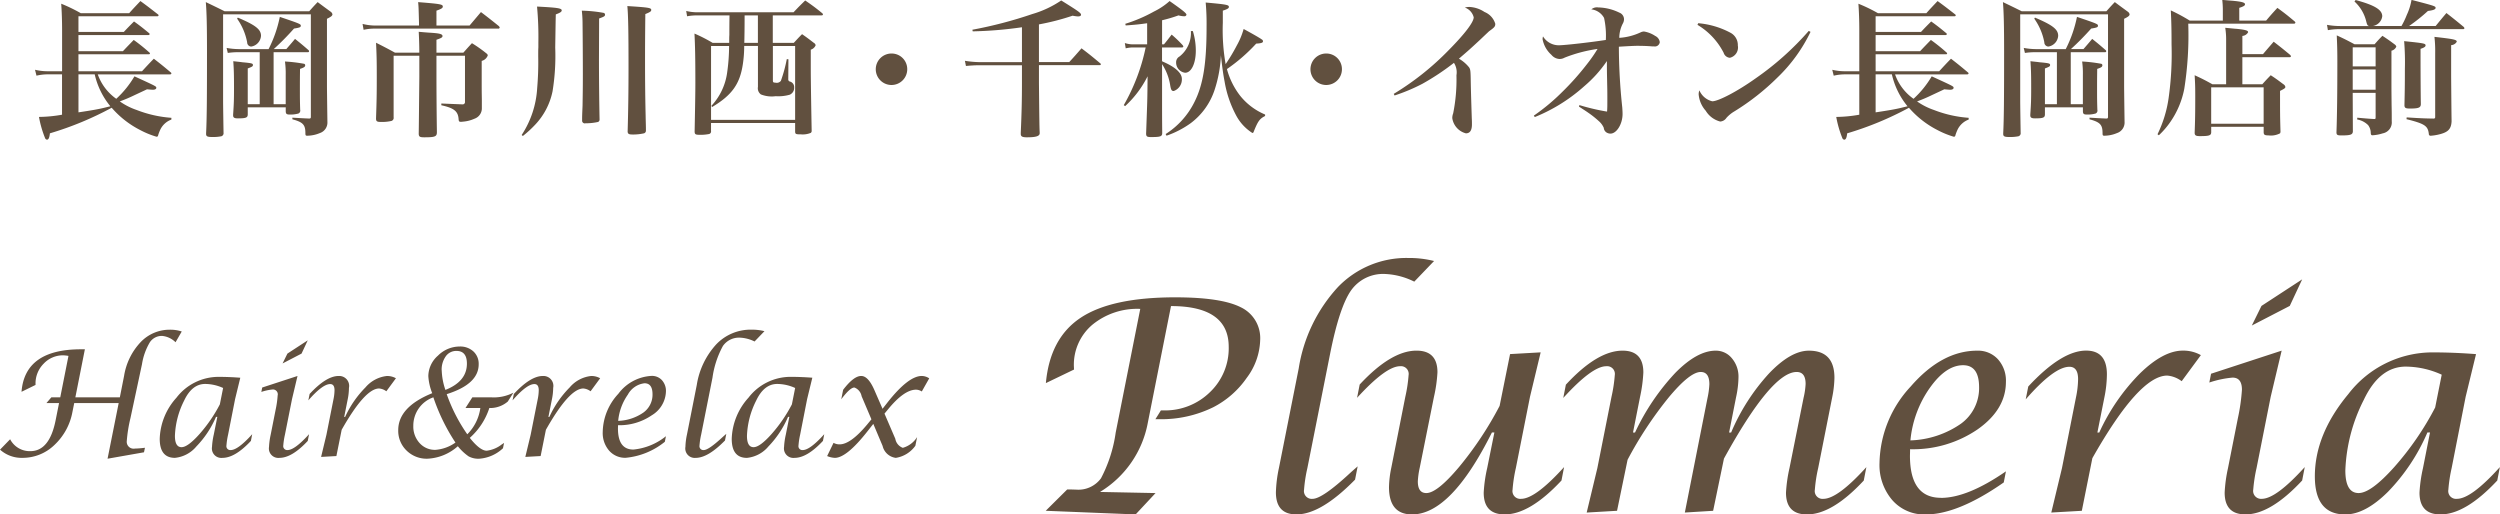
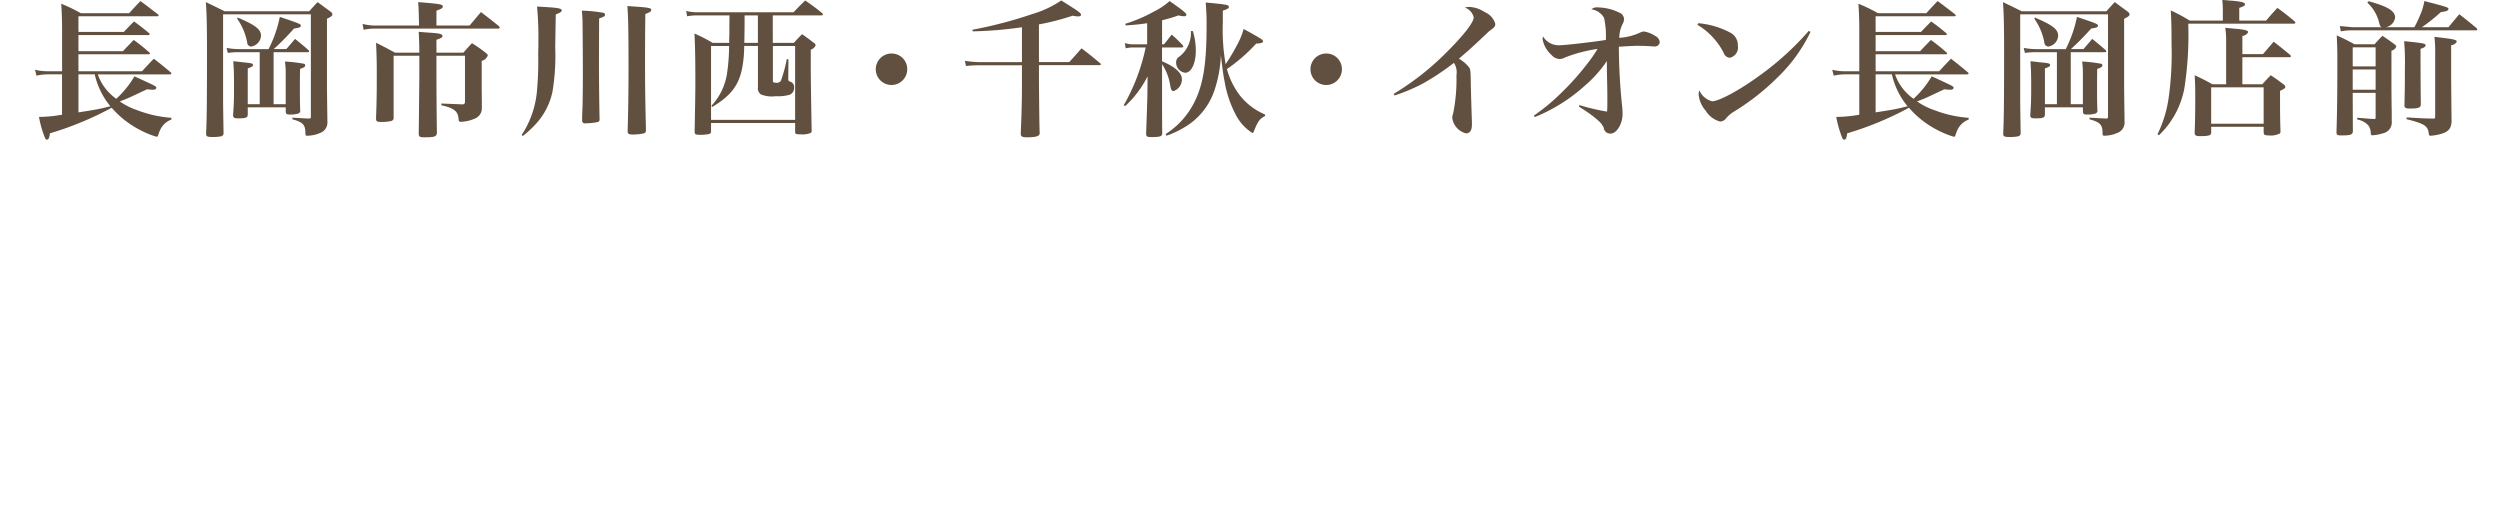
<svg xmlns="http://www.w3.org/2000/svg" id="logo.svg" width="304.531" height="62.656" viewBox="0 0 304.531 62.656">
  <defs>
    <style>
      .cls-1 {
        fill: #61503f;
        fill-rule: evenodd;
      }
    </style>
  </defs>
-   <path id="長岡市川西_千秋_イオン長岡店前_" data-name="長岡市川西・千秋・イオン長岡店前 " class="cls-1" d="M64.045,40.746a0.153,0.153,0,0,0,.18-0.126,0.164,0.164,0,0,0-.054-0.09c-0.918-.774-1.188-0.99-2.088-1.692-0.63.648-.828,0.864-1.44,1.53H52.9V38.3h8.551a0.134,0.134,0,0,0,.162-0.108,0.123,0.123,0,0,0-.054-0.09,21.994,21.994,0,0,0-1.926-1.548c-0.558.576-.738,0.756-1.314,1.368H52.9V35.957h8.515a0.145,0.145,0,0,0,.162-0.126,0.264,0.264,0,0,0-.054-0.09c-0.792-.648-1.026-0.846-1.854-1.44-0.54.54-.7,0.7-1.242,1.278H52.9V33.671h9.6a0.148,0.148,0,0,0,.162-0.108,0.156,0.156,0,0,0-.054-0.108c-0.954-.738-1.242-0.972-2.16-1.638-0.594.63-.792,0.828-1.368,1.476h-5.9A19.248,19.248,0,0,0,50.8,32.14c0.072,0.954.108,2.215,0.108,3.168v5.059H49.121a6.633,6.633,0,0,1-1.512-.18l0.18,0.72a5.872,5.872,0,0,1,1.332-.162H50.9v4.915a16.675,16.675,0,0,1-2.809.27,12.885,12.885,0,0,0,.756,2.61,0.29,0.29,0,0,0,.216.162c0.2,0,.306-0.252.36-0.774a39.014,39.014,0,0,0,7.525-3.115,11.489,11.489,0,0,0,3.475,2.718,10.646,10.646,0,0,0,1.98.81c0.126,0,.18-0.036.216-0.216a5.435,5.435,0,0,1,.252-0.648,2.433,2.433,0,0,1,1.35-1.224V46.039a14.481,14.481,0,0,1-4.231-.954,8.071,8.071,0,0,1-2.052-1.044,19.1,19.1,0,0,0,1.818-.774l1.494-.7c0.4,0.036.612,0.054,0.72,0.054,0.252,0,.414-0.09.414-0.234,0-.18,0-0.18-2.664-1.4a11.813,11.813,0,0,1-2.214,2.736,6.123,6.123,0,0,1-2.25-2.97h8.785Zm-9.163,0a9.361,9.361,0,0,0,1.908,3.889c-0.162.036-.162,0.036-0.828,0.2-0.684.162-1.386,0.288-3.06,0.54V40.746h1.98Zm21.809-3.079a32.922,32.922,0,0,0,2.466-2.5c0.684-.108.828-0.162,0.828-0.342,0-.2-0.054-0.234-2.556-1.08a15.244,15.244,0,0,1-1.368,3.924H72.388a8.313,8.313,0,0,1-1.44-.144l0.144,0.612a8.708,8.708,0,0,1,1.134-.09h2.754v6.337H73.523V40.026c0.522-.2.63-0.252,0.63-0.414,0-.2-0.126-0.234-1.314-0.342-0.216-.036-0.612-0.072-1.08-0.126,0.072,0.954.09,1.692,0.09,3.295,0,1.386-.018,1.926-0.108,3.2v0.108c0,0.27.162,0.36,0.576,0.36,1.008,0,1.206-.09,1.206-0.5V44.76h4.627v0.432c0,0.36.09,0.45,0.5,0.45a3.529,3.529,0,0,0,1.044-.126,0.386,0.386,0,0,0,.216-0.45c-0.036-1.08-.036-1.566-0.036-2.52,0-.72,0-1.224.018-2.466,0.486-.162.63-0.252,0.63-0.45a0.191,0.191,0,0,0-.18-0.18,18.425,18.425,0,0,0-2.286-.27,10.741,10.741,0,0,1,.09,1.656v3.547H76.673V38.045h4.195a0.12,0.12,0,0,0,.126-0.108,0.186,0.186,0,0,0-.072-0.144C80.22,37.181,80,37,79.283,36.425c-0.45.54-.594,0.7-1.062,1.242h-1.53Zm-6.175-4.231H81.21V45.912c0,0.162-.036.216-0.216,0.216-0.792-.036-0.828-0.036-2.034-0.108v0.2c1.26,0.342,1.566.648,1.584,1.6,0,0.36.018,0.4,0.234,0.4a4.02,4.02,0,0,0,1.53-.324,1.347,1.347,0,0,0,.918-1.368q-0.054-3.861-.054-4.375V33.977c0.522-.252.666-0.378,0.666-0.558a0.524,0.524,0,0,0-.216-0.306c-0.936-.684-0.936-0.684-1.584-1.17-0.45.468-.594,0.63-1.026,1.116H70.7c-0.972-.486-1.278-0.63-2.286-1.116,0.108,1.224.144,3.006,0.144,6.085,0,5.545-.018,8.1-0.108,9.883V48c0,0.306.162,0.378,0.774,0.378a5.1,5.1,0,0,0,1.08-.09,0.386,0.386,0,0,0,.27-0.432c-0.054-3.331-.054-3.619-0.054-3.943V33.437Zm1.71,0.522a7.337,7.337,0,0,1,1.224,2.88,0.514,0.514,0,0,0,.5.522,1.422,1.422,0,0,0,1.188-1.314c0-.774-0.666-1.3-2.826-2.214ZM94.385,34.8H89.074a6.438,6.438,0,0,1-1.566-.2l0.126,0.72a5.9,5.9,0,0,1,1.44-.144h14.942a0.174,0.174,0,0,0,.2-0.126,0.43,0.43,0,0,0-.126-0.2c-0.9-.72-1.188-0.954-2.16-1.692L100.542,34.8H96.509V32.987c0.612-.216.774-0.324,0.774-0.5,0-.27-0.27-0.324-3.006-0.54,0.054,0.54.054,0.54,0.108,2.592V34.8ZM96.509,38.1V36.533c0.576-.2.738-0.288,0.738-0.45,0-.252-0.36-0.342-1.584-0.414-0.288-.018-0.738-0.054-1.314-0.108,0.036,0.612.072,1.62,0.072,2.449V38.1H91.45c-0.954-.522-1.26-0.684-2.3-1.206,0.072,1.44.09,2.16,0.09,4.158,0,2.178-.018,3.007-0.09,5.059,0,0.36.108,0.432,0.612,0.432a5.157,5.157,0,0,0,1.278-.126,0.393,0.393,0,0,0,.252-0.45V38.478h3.132V41.07C94.385,44.778,94.367,47.1,94.349,48c0.018,0.342.144,0.414,0.666,0.414,1.332,0,1.548-.09,1.548-0.63-0.036-2.341-.054-5.329-0.054-6.805v-2.5h3.475v5.6a0.28,0.28,0,0,1-.27.324c-1.782-.072-1.782-0.072-2.61-0.108v0.216c1.566,0.342,2.052.738,2.106,1.728,0.018,0.216.072,0.288,0.252,0.288H99.5a1.691,1.691,0,0,0,.216-0.018,4.243,4.243,0,0,0,1.423-.36,1.332,1.332,0,0,0,.9-1.314V43.86c-0.018-1.188-.018-1.188-0.018-2.07V39.108a1.067,1.067,0,0,0,.738-0.666,0.309,0.309,0,0,0-.144-0.234,16.239,16.239,0,0,0-1.782-1.26c-0.468.5-.612,0.666-1.044,1.152H96.509Zm10.525,10.153a13.361,13.361,0,0,0,1.476-1.35,8.331,8.331,0,0,0,2.143-4.1,26.878,26.878,0,0,0,.324-5.329c0.036-2.232.054-3.582,0.072-4.033,0.54-.2.72-0.324,0.72-0.486,0-.27-0.558-0.342-3.007-0.468a39.9,39.9,0,0,1,.162,4.375v0.576c-0.018.378-.018,0.378-0.018,1.152a36.77,36.77,0,0,1-.126,3.817,11.582,11.582,0,0,1-1.89,5.725Zm7.183-15.266a14.71,14.71,0,0,1,.09,1.638c0.018,1.368.036,4.555,0.036,6.121,0,1.728-.018,2.574-0.036,3.8-0.054,1.278-.054,1.278-0.054,1.8a0.329,0.329,0,0,0,.414.36,7,7,0,0,0,1.53-.162,0.322,0.322,0,0,0,.18-0.342V46.128c-0.036-1.62-.072-4.753-0.072-7.147,0-.252.018-4.231,0.018-5.041,0.649-.234.721-0.288,0.721-0.486a0.221,0.221,0,0,0-.18-0.2A16.82,16.82,0,0,0,114.217,32.987Zm5.545-.558c0.108,1.026.144,3.259,0.144,7.435,0,2.935-.036,5.347-0.108,7.885,0.036,0.252.162,0.324,0.594,0.324a6.06,6.06,0,0,0,1.4-.144,0.336,0.336,0,0,0,.234-0.342c0-.612-0.018-0.81-0.036-1.854-0.054-2.25-.072-4.447-0.072-6.661,0-1.116,0-2.574.036-5.671,0.576-.234.72-0.324,0.72-0.5C122.678,32.645,122.39,32.591,119.762,32.428Zm17.722,1.134h5.905c0.126,0,.2-0.036.2-0.108a0.244,0.244,0,0,0-.09-0.162c-0.864-.7-1.134-0.9-2.07-1.548-0.612.594-.81,0.792-1.422,1.44H128.3a5.689,5.689,0,0,1-1.368-.162l0.108,0.648a6.551,6.551,0,0,1,1.26-.108h3.907c-0.018,1.08-.018,1.89-0.018,2.394-0.018.2-.018,0.54-0.018,0.954h-2.017a18.38,18.38,0,0,0-2.214-1.134c0.072,1.4.108,2.917,0.108,6.031,0,1.17-.036,3.133-0.09,5.923,0.018,0.324.108,0.378,0.648,0.378a5.094,5.094,0,0,0,1.08-.09,0.32,0.32,0,0,0,.27-0.378V46.669H140.2v1.008c0,0.342.072,0.378,0.7,0.378a2.585,2.585,0,0,0,1.206-.18,0.31,0.31,0,0,0,.108-0.288c-0.072-3.925-.108-6.463-0.108-7.633V37.739a0.922,0.922,0,0,0,.594-0.54,0.428,0.428,0,0,0-.216-0.288c-0.612-.468-0.792-0.612-1.44-1.062-0.432.432-.558,0.576-1.008,1.062h-2.557V33.563Zm-1.818,0v3.349H134.01c0.018-.666.036-1.782,0.036-3.349h1.62Zm-3.51,3.726a23.272,23.272,0,0,1-.234,3.223A7.393,7.393,0,0,1,130,44.58l0.09,0.144c2.431-1.458,3.385-2.809,3.745-5.239a14.881,14.881,0,0,0,.162-2.2h1.674v4.987a0.929,0.929,0,0,0,.36.918,3.568,3.568,0,0,0,1.8.216,5.1,5.1,0,0,0,1.711-.18,0.9,0.9,0,0,0,.54-0.882,0.7,0.7,0,0,0-.5-0.72,0.259,0.259,0,0,1-.216-0.288V41.268l0.018-2.358-0.2-.018a17.365,17.365,0,0,1-.72,2.646,0.65,0.65,0,0,1-.685.216c-0.234,0-.288-0.054-0.288-0.27V37.289H140.2v9H129.959v-9h2.2Zm19.793,0.918a1.917,1.917,0,1,0,1.908,1.908A1.9,1.9,0,0,0,151.949,38.207Zm17.95-3.547A29.216,29.216,0,0,0,174,33.6a4.741,4.741,0,0,0,.648.09c0.234,0,.378-0.072.378-0.2,0-.216-0.27-0.414-2.412-1.746a12.459,12.459,0,0,1-3.529,1.656,51.441,51.441,0,0,1-7.291,1.908l0.036,0.2a48.637,48.637,0,0,0,6-.5v4.249h-5.149a12.279,12.279,0,0,1-1.8-.162l0.126,0.63c0.54-.054,1.152-0.09,1.674-0.09h5.149v2.214c0,1.926-.036,3.6-0.144,6.013V48c0,0.306.18,0.414,0.738,0.414,1.134,0,1.567-.144,1.567-0.5V47.785c-0.036-.486-0.054-2.485-0.09-5.959v-2.2h7.4a0.14,0.14,0,0,0,.144-0.108,0.227,0.227,0,0,0-.108-0.144c-0.991-.828-1.3-1.08-2.251-1.8-0.63.72-.828,0.954-1.494,1.674H169.9V34.661Zm22.4-1.674c0.558-.18.738-0.288,0.738-0.45,0-.252-0.216-0.306-2.826-0.54a28.99,28.99,0,0,1,.108,2.97c0,4.465-.414,7.057-1.494,9.182a9.743,9.743,0,0,1-3.493,3.87l0.108,0.2a11.456,11.456,0,0,0,2.953-1.53,8.305,8.305,0,0,0,2.916-4.087,15.53,15.53,0,0,0,.756-4.177c0.18,1.62.288,2.358,0.45,3.2a13.387,13.387,0,0,0,1.386,4.086,5.676,5.676,0,0,0,2,2.178,0.187,0.187,0,0,0,.162-0.162c0.522-1.3.72-1.566,1.386-1.908v-0.18a7.675,7.675,0,0,1-3.024-2.268A9.15,9.15,0,0,1,192.8,40.1a20.933,20.933,0,0,0,3.565-3.1c0.63-.036.828-0.108,0.828-0.288a0.26,0.26,0,0,0-.144-0.216c-0.234-.18-1.152-0.7-2.214-1.278a8.937,8.937,0,0,1-.829,2A21.407,21.407,0,0,1,192.64,39.5a24.057,24.057,0,0,1-.342-5.023V32.987Zm-7.4,1.17a17.667,17.667,0,0,0,2-.594,2.784,2.784,0,0,0,.7.108,0.252,0.252,0,0,0,.271-0.18c0-.18-0.361-0.486-2.053-1.674a8.317,8.317,0,0,1-1.908,1.278,18.084,18.084,0,0,1-3.493,1.494l0.054,0.2c1.261-.09,1.729-0.144,2.611-0.27v2.574h-1.638a3.28,3.28,0,0,1-1.081-.162l0.108,0.648a3.76,3.76,0,0,1,1.009-.108H182.9a23.852,23.852,0,0,1-2.665,7.021l0.162,0.126a12.539,12.539,0,0,0,2.737-3.636l-0.018,1.764c-0.018,1.4-.036,1.71-0.162,5.239,0.018,0.324.108,0.4,0.594,0.4,1.152,0,1.35-.072,1.368-0.468-0.018-2.034-.018-2.034-0.018-4.735V39.5a6.5,6.5,0,0,1,.972,2.466c0.108,0.666.18,0.81,0.45,0.81a1.494,1.494,0,0,0,.99-1.476c0-.7-0.774-1.422-2.2-2.052a1.179,1.179,0,0,1-.216-0.108V37.469h2.394c0.126,0,.2-0.036.2-0.108a0.407,0.407,0,0,0-.09-0.18,14.967,14.967,0,0,0-1.332-1.278c-0.4.522-.522,0.684-0.936,1.188H184.9V34.157Zm3.511,1.314a3.649,3.649,0,0,1-1.387,3.1,0.8,0.8,0,0,0-.414.72,1.256,1.256,0,0,0,1.1,1.26c0.757,0,1.3-1.134,1.3-2.7a8.115,8.115,0,0,0-.36-2.376H188.41ZM204.9,38.207a1.917,1.917,0,1,0,1.908,1.908A1.9,1.9,0,0,0,204.9,38.207Zm8.318,5.113A22.3,22.3,0,0,0,216.6,41.9a29.887,29.887,0,0,0,3.852-2.557,2.136,2.136,0,0,1,.306,1.512,20.869,20.869,0,0,1-.4,4.645,1.579,1.579,0,0,0-.108.576,2.245,2.245,0,0,0,1.656,1.854c0.5,0,.738-0.36.738-1.1,0-.18,0-0.432-0.017-0.684-0.109-3.42-.109-3.655-0.126-4.483-0.019-1.332-.037-1.512-0.2-1.764a4.4,4.4,0,0,0-1.242-1.062c1.278-1.1,1.278-1.1,2.539-2.268,1.1-1.044,1.1-1.044,1.17-1.1,0.63-.45.72-0.558,0.72-0.882a2.243,2.243,0,0,0-1.314-1.44,3.624,3.624,0,0,0-1.819-.612,2.1,2.1,0,0,0-.576.072,1.7,1.7,0,0,1,1.081,1.188c0,0.594-1.1,2.034-3.025,3.979a33.452,33.452,0,0,1-6.715,5.347Zm17.08,2.629a20.578,20.578,0,0,0,6.031-3.763,15.2,15.2,0,0,0,2.755-3.061c0,1.1,0,1.1.036,2.917,0.018,0.648.018,1.278,0.018,1.728,0,0.81,0,1.116-.036,1.512a25.954,25.954,0,0,1-3.367-.792l-0.054.18c0.18,0.126.342,0.216,0.432,0.288,0.234,0.144.45,0.288,0.684,0.45a11.837,11.837,0,0,1,1.314,1.044,2.263,2.263,0,0,1,.594.81,0.73,0.73,0,0,0,.325.558,0.906,0.906,0,0,0,.486.144c0.756,0,1.476-1.17,1.476-2.394,0-.252-0.018-0.522-0.036-0.792a70.646,70.646,0,0,1-.414-7.4q1.755-.108,2.214-0.108c0.594,0,1.17.018,1.656,0.054a3.648,3.648,0,0,0,.414.018,0.6,0.6,0,0,0,.7-0.522,0.973,0.973,0,0,0-.559-0.756,3.518,3.518,0,0,0-1.368-.54,1.085,1.085,0,0,0-.414.108,7.143,7.143,0,0,1-2.592.666,3.842,3.842,0,0,1,.432-1.746,1.084,1.084,0,0,0,.144-0.5,0.868,0.868,0,0,0-.576-0.828,6.088,6.088,0,0,0-2.557-.63,1.041,1.041,0,0,0-.846.234,2.038,2.038,0,0,1,1.549,1.044,10.041,10.041,0,0,1,.215,2.683c-1.71.27-4.986,0.648-5.724,0.648a2.24,2.24,0,0,1-1.927-1.08,1.224,1.224,0,0,0-.054.342,3.369,3.369,0,0,0,1.081,1.908,1.349,1.349,0,0,0,.99.5,1.245,1.245,0,0,0,.612-0.162,17.486,17.486,0,0,1,4.014-1.062,17.764,17.764,0,0,1-1.332,1.908,32.238,32.238,0,0,1-2.952,3.313,24.746,24.746,0,0,1-3.475,2.9Zm19.82-11.234a8.441,8.441,0,0,1,3.187,3.4,0.86,0.86,0,0,0,.756.612,1.29,1.29,0,0,0,.972-1.494,1.691,1.691,0,0,0-.882-1.548,10.158,10.158,0,0,0-3.943-1.17Zm13.556,0.738a35.341,35.341,0,0,1-6.5,5.8c-2.142,1.53-4.5,2.773-5.256,2.773a2.275,2.275,0,0,1-1.567-1.332,1.4,1.4,0,0,0-.09.486,3.435,3.435,0,0,0,.864,2,2.907,2.907,0,0,0,1.765,1.314,0.987,0.987,0,0,0,.756-0.45,4.075,4.075,0,0,1,.972-0.792,29.015,29.015,0,0,0,5.221-4.1,19.268,19.268,0,0,0,4.05-5.581Zm19.287,5.293a0.153,0.153,0,0,0,.18-0.126,0.164,0.164,0,0,0-.054-0.09c-0.918-.774-1.188-0.99-2.088-1.692-0.63.648-.828,0.864-1.44,1.53h-7.741V38.3h8.551a0.134,0.134,0,0,0,.162-0.108,0.123,0.123,0,0,0-.054-0.09,21.99,21.99,0,0,0-1.926-1.548c-0.558.576-.738,0.756-1.314,1.368h-5.419V35.957h8.515a0.145,0.145,0,0,0,.162-0.126,0.264,0.264,0,0,0-.054-0.09c-0.792-.648-1.026-0.846-1.854-1.44-0.54.54-.7,0.7-1.242,1.278h-5.527V33.671h9.6a0.148,0.148,0,0,0,.162-0.108,0.156,0.156,0,0,0-.054-0.108c-0.954-.738-1.242-0.972-2.16-1.638-0.594.63-.792,0.828-1.368,1.476h-5.9a19.18,19.18,0,0,0-2.377-1.152c0.072,0.954.108,2.215,0.108,3.168v5.059h-1.782a6.632,6.632,0,0,1-1.512-.18l0.18,0.72a5.87,5.87,0,0,1,1.332-.162h1.782v4.915a16.67,16.67,0,0,1-2.808.27,12.864,12.864,0,0,0,.756,2.61,0.289,0.289,0,0,0,.216.162c0.2,0,.306-0.252.36-0.774a38.994,38.994,0,0,0,7.525-3.115,11.5,11.5,0,0,0,3.475,2.718,10.643,10.643,0,0,0,1.98.81c0.126,0,.18-0.036.216-0.216a5.453,5.453,0,0,1,.252-0.648,2.433,2.433,0,0,1,1.35-1.224V46.039a14.476,14.476,0,0,1-4.23-.954,8.092,8.092,0,0,1-2.053-1.044,19,19,0,0,0,1.819-.774l1.494-.7c0.4,0.036.612,0.054,0.72,0.054,0.252,0,.414-0.09.414-0.234,0-.18,0-0.18-2.664-1.4a11.792,11.792,0,0,1-2.215,2.736,6.123,6.123,0,0,1-2.25-2.97h8.785Zm-9.163,0a9.363,9.363,0,0,0,1.908,3.889c-0.162.036-.162,0.036-0.828,0.2-0.684.162-1.386,0.288-3.06,0.54V40.746h1.98Zm21.809-3.079a33.093,33.093,0,0,0,2.467-2.5c0.684-.108.828-0.162,0.828-0.342,0-.2-0.054-0.234-2.557-1.08a15.247,15.247,0,0,1-1.368,3.924H291.3a8.31,8.31,0,0,1-1.44-.144l0.144,0.612a8.708,8.708,0,0,1,1.134-.09H293.9v6.337h-1.458V40.026c0.522-.2.63-0.252,0.63-0.414,0-.2-0.126-0.234-1.314-0.342-0.216-.036-0.613-0.072-1.081-0.126,0.072,0.954.09,1.692,0.09,3.295,0,1.386-.018,1.926-0.108,3.2v0.108c0,0.27.162,0.36,0.577,0.36,1.008,0,1.206-.09,1.206-0.5V44.76h4.626v0.432c0,0.36.09,0.45,0.5,0.45a3.53,3.53,0,0,0,1.045-.126,0.386,0.386,0,0,0,.216-0.45c-0.036-1.08-.036-1.566-0.036-2.52,0-.72,0-1.224.018-2.466,0.486-.162.63-0.252,0.63-0.45a0.191,0.191,0,0,0-.18-0.18,18.415,18.415,0,0,0-2.287-.27,10.741,10.741,0,0,1,.09,1.656v3.547h-1.476V38.045h4.195a0.12,0.12,0,0,0,.126-0.108,0.186,0.186,0,0,0-.072-0.144c-0.7-.612-0.918-0.792-1.638-1.368-0.451.54-.595,0.7-1.063,1.242h-1.53Zm-6.175-4.231h10.694V45.912c0,0.162-.036.216-0.216,0.216-0.792-.036-0.828-0.036-2.035-0.108v0.2c1.261,0.342,1.567.648,1.585,1.6,0,0.36.018,0.4,0.234,0.4a4.018,4.018,0,0,0,1.53-.324,1.347,1.347,0,0,0,.918-1.368q-0.054-3.861-.054-4.375V33.977c0.522-.252.666-0.378,0.666-0.558a0.525,0.525,0,0,0-.216-0.306c-0.936-.684-0.936-0.684-1.584-1.17-0.45.468-.594,0.63-1.026,1.116H289.61c-0.972-.486-1.278-0.63-2.286-1.116,0.108,1.224.144,3.006,0.144,6.085,0,5.545-.018,8.1-0.108,9.883V48c0,0.306.162,0.378,0.774,0.378a5.1,5.1,0,0,0,1.08-.09,0.385,0.385,0,0,0,.27-0.432c-0.054-3.331-.054-3.619-0.054-3.943V33.437Zm1.71,0.522a7.323,7.323,0,0,1,1.225,2.88,0.514,0.514,0,0,0,.5.522,1.422,1.422,0,0,0,1.188-1.314c0-.774-0.666-1.3-2.826-2.214Zm25.351,4.321V36.065a0.867,0.867,0,0,0,.7-0.45c0-.216-0.342-0.306-1.4-0.414-0.306-.018-0.774-0.072-1.387-0.126a8.958,8.958,0,0,1,.108,1.548v5.329h-1.674c-0.9-.5-1.188-0.648-2.16-1.1,0.054,0.99.072,1.35,0.072,2.538,0,2.088-.018,3.043-0.072,4.465,0,0.324.144,0.414,0.63,0.414,1.116,0,1.368-.072,1.386-0.45V47.137h6.391v0.684c0.018,0.288.126,0.36,0.594,0.36a2.365,2.365,0,0,0,1.4-.252,0.436,0.436,0,0,0,.054-0.252c-0.054-1.89-.054-2.124-0.054-4.915,0.54-.27.648-0.342,0.648-0.486a0.48,0.48,0,0,0-.234-0.324c-0.63-.468-0.828-0.63-1.548-1.1-0.45.468-.594,0.612-1.026,1.1h-2.43V38.657h5.743a0.172,0.172,0,0,0,.18-0.108,0.4,0.4,0,0,0-.108-0.18c-0.846-.7-1.117-0.918-2-1.6-0.558.648-.738,0.846-1.3,1.512h-2.52Zm-3.8,4.051h6.391v4.429h-6.391V42.33Zm3.421-8.137V32.645c0.5-.162.7-0.27,0.7-0.432,0-.216-0.378-0.324-1.512-0.432-0.27-.018-0.7-0.054-1.261-0.108a10.825,10.825,0,0,1,.072,1.3v1.224h-4.032a21.446,21.446,0,0,0-2.305-1.242c0.072,1.44.09,2.52,0.09,4.14a38.37,38.37,0,0,1-.36,6.553,14.739,14.739,0,0,1-1.35,4.393l0.162,0.126a9.884,9.884,0,0,0,1.422-1.656,10.608,10.608,0,0,0,1.675-4,41.83,41.83,0,0,0,.486-7.939h12.854a0.174,0.174,0,0,0,.2-0.126,0.3,0.3,0,0,0-.108-0.162c-0.882-.738-1.152-0.954-2.089-1.638-0.612.666-.792,0.864-1.368,1.548h-3.276Zm12.255,0.666a8.719,8.719,0,0,1-1.567-.144l0.108,0.648a7.593,7.593,0,0,1,1.459-.126h15.014a0.148,0.148,0,0,0,.162-0.108,0.372,0.372,0,0,0-.09-0.162c-0.918-.756-1.206-0.99-2.106-1.692-0.576.684-.756,0.9-1.315,1.584h-3.24a20.927,20.927,0,0,0,2.3-1.836c0.7-.09.936-0.2,0.936-0.378,0-.2-0.09-0.234-2.934-0.972a7.216,7.216,0,0,1-.576,1.836,9.683,9.683,0,0,1-.648,1.35h-3.493a1.378,1.378,0,0,0,1.152-1.188c0-.792-0.918-1.35-3.24-1.98l-0.144.18a4.8,4.8,0,0,1,1.44,2.449c0.108,0.414.144,0.468,0.324,0.54h-3.546ZM332.724,43v2.935c0,0.216-.018.252-0.162,0.252-0.63-.036-0.648-0.036-2.07-0.162l-0.018.216a2.534,2.534,0,0,1,1.332.684,1.585,1.585,0,0,1,.324.954c0.018,0.234.072,0.288,0.216,0.288a5.112,5.112,0,0,0,1.242-.234,1.354,1.354,0,0,0,1.1-1.476c0-1.116,0-1.116-.018-1.98-0.018-1.944-.018-1.944-0.018-2.682V37.865a0.859,0.859,0,0,0,.594-0.5,0.488,0.488,0,0,0-.18-0.252c-0.631-.468-0.829-0.612-1.513-1.062-0.432.432-.558,0.576-0.954,1.026H330.15c-0.936-.5-1.224-0.648-2.16-1.08,0.054,1.206.072,2.052,0.072,3.078,0,4-.036,6.769-0.108,8.767,0.018,0.288.126,0.342,0.612,0.342,1.1,0,1.35-.09,1.386-0.468l-0.018-4.447V43h2.79Zm0-.378h-2.79V40.152h2.79v2.466Zm0-2.844h-2.79V37.451h2.79v2.322Zm5.473-2.142c0.45-.144.612-0.27,0.612-0.414,0-.234-0.162-0.27-2.61-0.522a31.857,31.857,0,0,1,.09,3.367c0,2.088-.018,2.826-0.054,4.465,0.018,0.306.144,0.378,0.684,0.378,1.044,0,1.314-.108,1.314-0.558-0.018-.9-0.036-3.546-0.036-5.365v-1.35Zm1.782,8.281c0,0.162-.036.2-0.18,0.216-1.134-.018-1.584-0.036-3.294-0.144l-0.018.216c2.214,0.558,2.61.81,2.718,1.8a0.21,0.21,0,0,0,.252.216,5.947,5.947,0,0,0,.774-0.108c1.279-.27,1.693-0.648,1.747-1.638-0.018-1.26-.018-1.26-0.054-5.419v-3.87a0.824,0.824,0,0,0,.684-0.414c0-.252-0.342-0.324-2.719-0.594a14.915,14.915,0,0,1,.09,1.98v7.759Z" transform="translate(-43.344 -31.688)" />
-   <path id="Hair_relax_Plumeria_" data-name="Hair&amp;relax  Plumeria  " class="cls-1" d="M50.536,80.79L50.115,82.9q-0.747,3.744-3.076,3.744a2.689,2.689,0,0,1-2.461-1.45l-1.23,1.266a3.925,3.925,0,0,0,2.733,1,5.57,5.57,0,0,0,3.893-1.569,7.33,7.33,0,0,0,2.2-4.056l0.211-1.046H57.8l-1.354,6.776,4.438-.782L61,86.23a11.049,11.049,0,0,1-1.23.1,0.837,0.837,0,0,1-.984-0.905,17.388,17.388,0,0,1,.448-2.8l1.406-6.574a7.48,7.48,0,0,1,.954-2.663,1.742,1.742,0,0,1,1.49-.782,2.66,2.66,0,0,1,1.643.773l0.756-1.309a4.381,4.381,0,0,0-1.441-.22,4.865,4.865,0,0,0-3.564,1.512,7.768,7.768,0,0,0-2.017,4.1l-0.519,2.628H52.523l1.16-5.854H53.208q-6.838,0-7.242,5.177l1.705-.835V78.452a3.406,3.406,0,0,1,.989-2.461,3.213,3.213,0,0,1,2.4-1.02,4.781,4.781,0,0,1,.624.07l-1,5.045H49.6l-0.6.7h1.529Zm18.845,3.85a8.811,8.811,0,0,0-.212,1.494,1.151,1.151,0,0,0,1.277,1.327q1.532,0,3.461-2.065l0.158-.817q-1.74,1.933-2.619,1.933a0.475,0.475,0,0,1-.519-0.554,9.049,9.049,0,0,1,.2-1.318L71.982,80.3l0.633-2.6q-1.371-.105-2.628-0.105a6.462,6.462,0,0,0-5.15,2.54A7.8,7.8,0,0,0,62.8,85.14q0,2.32,1.853,2.32a3.907,3.907,0,0,0,2.616-1.393,11.926,11.926,0,0,0,2.389-3.6h0.159Zm0.742-3.692a17.889,17.889,0,0,1-2.49,3.626Q66.215,86.16,65.46,86.16q-0.808,0-.808-1.38a10.268,10.268,0,0,1,1.125-4.3q0.958-2.022,2.557-2.022a5.354,5.354,0,0,1,2.188.492Zm8.248,5.564a0.483,0.483,0,0,1-.519-0.571,9.189,9.189,0,0,1,.2-1.3L78.916,80.3l0.668-2.813-4.3,1.406-0.105.536a6.078,6.078,0,0,1,1.415-.3,0.59,0.59,0,0,1,.571.738,11.827,11.827,0,0,1-.246,1.731l-0.606,3.059a8.77,8.77,0,0,0-.2,1.477,1.147,1.147,0,0,0,1.266,1.327q1.529,0,3.454-2.065l0.158-.817q-1.749,1.933-2.619,1.933h0ZM80.076,74.76l0.756-1.617L78.354,74.76l-0.589,1.2Zm4.245,12.481,0.642-3.2q2.848-5.031,4.562-5.031a1.7,1.7,0,0,1,.879.342l1.169-1.588a2.184,2.184,0,0,0-1.1-.275,3.992,3.992,0,0,0-2.615,1.394,12.4,12.4,0,0,0-2.474,3.594H85.271l0.422-2.117a7.218,7.218,0,0,0,.158-1.422,1.207,1.207,0,0,0-1.266-1.449q-1.494,0-3.524,2.188l-0.158.781q1.731-1.985,2.663-1.985,0.527,0,.527.755a5.765,5.765,0,0,1-.132,1.124l-0.853,4.294-0.65,2.7Zm16.1,0.035a2.5,2.5,0,0,0,1.283.29,4.7,4.7,0,0,0,2.909-1.275l0.132-.65c-0.123.082-.217,0.144-0.281,0.185a3.706,3.706,0,0,1-1.837.764q-0.808,0-2.057-1.564a8.273,8.273,0,0,0,2.382-3.639h0.282A3.288,3.288,0,0,0,105.2,80.6l0.686-1.082a5.168,5.168,0,0,1-2.672.572H100.88l-0.835,1.3h1.811a5.6,5.6,0,0,1-1.591,3.2A20.115,20.115,0,0,1,97.76,79.7q3.894-1.221,3.894-3.638a2.038,2.038,0,0,0-.642-1.564,2.366,2.366,0,0,0-1.679-.6,3.745,3.745,0,0,0-2.641,1.112A3.366,3.366,0,0,0,95.519,77.5a6.674,6.674,0,0,0,.475,2.083q-4.14,1.679-4.14,4.5a3.337,3.337,0,0,0,1.015,2.488,3.481,3.481,0,0,0,2.536.993,5.958,5.958,0,0,0,3.709-1.521A6.227,6.227,0,0,0,100.423,87.276ZM97.145,76.812a2.776,2.776,0,0,1,.5-1.721,1.552,1.552,0,0,1,1.3-.656q1.274,0,1.274,1.549,0,2.165-2.619,3.2a8.018,8.018,0,0,1-.448-2.368h0Zm-0.773,9.673a2.492,2.492,0,0,1-1.921-.831,2.974,2.974,0,0,1-.76-2.087,3.651,3.651,0,0,1,2.443-3.48,23.54,23.54,0,0,0,2.69,5.511,4.83,4.83,0,0,1-2.452.888h0ZM109.2,87.241l0.642-3.2q2.847-5.031,4.561-5.031a1.694,1.694,0,0,1,.879.342l1.169-1.588a2.181,2.181,0,0,0-1.1-.275,3.992,3.992,0,0,0-2.615,1.394,12.4,12.4,0,0,0-2.474,3.594h-0.115l0.422-2.117a7.187,7.187,0,0,0,.159-1.422,1.207,1.207,0,0,0-1.266-1.449q-1.494,0-3.524,2.188l-0.159.781q1.732-1.985,2.663-1.985,0.528,0,.528.755a5.759,5.759,0,0,1-.132,1.124l-0.853,4.294-0.65,2.7ZM120.5,86.45q-1.881,0-1.881-2.566l0.009-.4a6.964,6.964,0,0,0,4.113-1.211,3.5,3.5,0,0,0,1.723-2.9,1.946,1.946,0,0,0-.483-1.369,1.639,1.639,0,0,0-1.266-.527,5.4,5.4,0,0,0-4.052,2.182,6.993,6.993,0,0,0-1.9,4.659,3.271,3.271,0,0,0,.778,2.261,2.582,2.582,0,0,0,2.026.874,8.88,8.88,0,0,0,4.763-1.951l0.132-.677A7.456,7.456,0,0,1,120.5,86.45h0Zm-0.685-6.675a2.66,2.66,0,0,1,2.039-1.4q0.975,0,.975,1.345a2.68,2.68,0,0,1-1.107,2.219,5.691,5.691,0,0,1-3.076,1.015A6.617,6.617,0,0,1,119.812,79.775Zm11.534,5.172q-1.689,1.565-2.279,1.565a0.475,0.475,0,0,1-.519-0.554,8.808,8.808,0,0,1,.2-1.318l1.382-6.943a11.323,11.323,0,0,1,1.267-3.858,2.386,2.386,0,0,1,2.1-1.019,4.374,4.374,0,0,1,1.759.466l1.206-1.257a6.252,6.252,0,0,0-1.584-.185,5.788,5.788,0,0,0-4.271,1.771,9.47,9.47,0,0,0-2.388,4.953l-1.2,6.064a8.085,8.085,0,0,0-.185,1.485,1.148,1.148,0,0,0,1.249,1.345q1.5,0,3.571-2.118l0.158-.808q-0.335.29-.466,0.413h0Zm7.715-.307a8.756,8.756,0,0,0-.212,1.494,1.151,1.151,0,0,0,1.276,1.327q1.533,0,3.461-2.065l0.158-.817q-1.74,1.933-2.619,1.933a0.474,0.474,0,0,1-.518-0.554,9.032,9.032,0,0,1,.2-1.318l0.852-4.342,0.633-2.6q-1.371-.105-2.628-0.105a6.462,6.462,0,0,0-5.15,2.54,7.8,7.8,0,0,0-2.039,5.01q0,2.32,1.852,2.32a3.907,3.907,0,0,0,2.617-1.393,11.934,11.934,0,0,0,2.389-3.6h0.159Zm0.742-3.692a17.942,17.942,0,0,1-2.49,3.626q-1.419,1.587-2.174,1.586-0.809,0-.808-1.38a10.266,10.266,0,0,1,1.125-4.3q0.957-2.022,2.557-2.022a5.353,5.353,0,0,1,2.187.492Zm5.233,6.513q1.433,0,3.973-3.234l0.712-.905,1.134,2.69a1.892,1.892,0,0,0,1.608,1.45,3.617,3.617,0,0,0,2.382-1.477l0.211-1.054a3.036,3.036,0,0,1-1.74,1.309,1.428,1.428,0,0,1-.914-1.1l-1.319-3.067,0.422-.51q1.968-2.408,3.428-2.408a1.339,1.339,0,0,1,.694.22l0.905-1.6a1.71,1.71,0,0,0-.905-0.29q-1.644,0-4.21,3.269l-0.571.73-1-2.294q-0.747-1.705-1.6-1.705-0.914,0-2.2,1.688l-0.229,1.151q1.072-1.432,1.6-1.433a1.4,1.4,0,0,1,.879,1.063l1.195,2.813-0.527.642q-2.013,2.408-3.349,2.408a1.468,1.468,0,0,1-.738-0.185L144.1,87.241a2.739,2.739,0,0,0,.931.22h0Zm36.64,6.889,2.426-2.6-6.768-.137a12.5,12.5,0,0,0,5.819-8.4l2.83-14.241q7.03,0,7.031,4.97a7.384,7.384,0,0,1-2.285,5.517,7.805,7.805,0,0,1-5.66,2.221h-0.317l-0.668,1.072h0.475a14.354,14.354,0,0,0,6.539-1.441,11.145,11.145,0,0,0,4.113-3.6,8.008,8.008,0,0,0,1.635-4.588,4.157,4.157,0,0,0-2.382-4.016q-2.382-1.2-7.972-1.2-7.768,0-11.513,2.489t-4.237,7.958l3.428-1.65-0.017-.386a6.378,6.378,0,0,1,2.241-5.064,8.612,8.612,0,0,1,5.845-1.94L179.25,84.379a17,17,0,0,1-1.793,5.573,3.411,3.411,0,0,1-3.023,1.378l-0.756-.022h-0.334l-2.619,2.6Zm26.11-5.027q-3.38,3.129-4.558,3.129a0.949,0.949,0,0,1-1.038-1.108,17.674,17.674,0,0,1,.405-2.637l2.762-13.887q1.126-5.677,2.534-7.717a4.775,4.775,0,0,1,4.206-2.039,8.756,8.756,0,0,1,3.52.932l2.411-2.514a12.512,12.512,0,0,0-3.167-.369,11.573,11.573,0,0,0-8.542,3.542,18.94,18.94,0,0,0-4.777,9.905l-2.411,12.129a16.153,16.153,0,0,0-.369,2.971q0,2.689,2.5,2.689,2.989,0,7.142-4.236l0.316-1.617q-0.669.58-.932,0.826h0Zm16.713-.615a17.324,17.324,0,0,0-.424,2.988q0,2.655,2.553,2.654,3.065,0,6.921-4.131l0.317-1.635q-3.5,3.867-5.239,3.867a0.949,0.949,0,0,1-1.037-1.108,17.762,17.762,0,0,1,.4-2.637l1.723-8.683,1.3-5.414-3.727.211-1.273,6.311a42.441,42.441,0,0,1-4.927,7.427q-2.679,3.19-4,3.191-1.037,0-1.036-1.424a9.866,9.866,0,0,1,.23-1.652l1.736-8.648a17.647,17.647,0,0,0,.425-2.988q0-2.637-2.554-2.637-3.082,0-6.921,4.131l-0.317,1.617q3.516-3.85,5.239-3.85a0.941,0.941,0,0,1,1.037,1.09,17.745,17.745,0,0,1-.4,2.637l-1.705,8.631a12.631,12.631,0,0,0-.282,2.373q0,3.322,2.81,3.322,4.742,0,9.728-9.984h0.3Zm15.818,5.2,1.283-6.217a46.454,46.454,0,0,1,5.018-7.6Q249.194,77,250.512,77q1.055,0,1.055,1.492a9.911,9.911,0,0,1-.229,1.686l-2.76,13.943,3.446-.211,1.318-6.358Q259.142,77,262.2,77q1.09,0,1.09,1.458a9.067,9.067,0,0,1-.248,1.686l-1.718,8.57A17.9,17.9,0,0,0,260.9,91.7q0,2.652,2.553,2.651,3.083,0,6.921-4.128l0.317-1.633q-3.5,3.863-5.239,3.863a0.949,0.949,0,0,1-1.037-1.108,17.674,17.674,0,0,1,.405-2.637l1.7-8.578a13.087,13.087,0,0,0,.281-2.426q0-3.3-3.111-3.3-2.216,0-4.87,2.788a25.066,25.066,0,0,0-4.605,7.187h-0.246l0.844-4.275a12.2,12.2,0,0,0,.3-2.446,3.442,3.442,0,0,0-.8-2.322,2.507,2.507,0,0,0-1.978-.933q-2.25,0-4.913,2.7a27.727,27.727,0,0,0-4.913,7.275h-0.246l0.861-4.346a17.823,17.823,0,0,0,.4-2.973q0-2.657-2.531-2.657-3.077,0-6.908,4.147l-0.316,1.615q3.515-3.864,5.238-3.864a0.941,0.941,0,0,1,1.037,1.09,17.745,17.745,0,0,1-.4,2.637l-1.723,8.683-1.3,5.414Zm39.445-1.582Q276,92.328,276,87.2l0.018-.791a13.935,13.935,0,0,0,8.226-2.422q3.445-2.422,3.446-5.792a3.893,3.893,0,0,0-.967-2.738,3.277,3.277,0,0,0-2.531-1.053q-4.308,0-8.1,4.364a13.984,13.984,0,0,0-3.8,9.317,6.548,6.548,0,0,0,1.556,4.523,5.169,5.169,0,0,0,4.052,1.747q3.938,0,9.527-3.9l0.264-1.353q-4.677,3.234-7.928,3.234h0Zm-1.371-13.35q1.968-2.8,4.078-2.8,1.951,0,1.951,2.689a5.36,5.36,0,0,1-2.215,4.439,11.382,11.382,0,0,1-6.152,2.03A13.244,13.244,0,0,1,278.391,78.977ZM296.936,93.91l1.283-6.41q5.7-10.062,9.123-10.062a3.4,3.4,0,0,1,1.758.685l2.338-3.176a4.368,4.368,0,0,0-2.2-.55q-2.373,0-5.23,2.789a24.81,24.81,0,0,0-4.948,7.188h-0.229l0.844-4.233a14.445,14.445,0,0,0,.316-2.845q0-2.9-2.531-2.9-2.988,0-7.049,4.376L290.1,80.337q3.462-3.97,5.326-3.97,1.055,0,1.055,1.51a11.52,11.52,0,0,1-.264,2.248l-1.7,8.587-1.3,5.409Zm21.92-1.459a0.966,0.966,0,0,1-1.037-1.143,18.33,18.33,0,0,1,.4-2.6l1.723-8.683,1.336-5.625-8.6,2.813-0.211,1.072a12.172,12.172,0,0,1,2.83-.6q1.143,0,1.143,1.477a23.671,23.671,0,0,1-.493,3.463l-1.212,6.117a17.524,17.524,0,0,0-.4,2.953q0,2.655,2.531,2.654,3.06,0,6.909-4.131l0.316-1.635q-3.5,3.867-5.238,3.867h0Zm3.41-23.5,1.512-3.234-4.957,3.234-1.178,2.391Zm16.227,19.758a17.62,17.62,0,0,0-.424,2.988q0,2.655,2.553,2.654,3.065,0,6.921-4.131l0.317-1.635q-3.482,3.867-5.239,3.867a0.949,0.949,0,0,1-1.037-1.108,18.215,18.215,0,0,1,.4-2.637l1.706-8.683,1.265-5.2q-2.742-.211-5.256-0.211a12.924,12.924,0,0,0-10.3,5.08q-4.078,4.9-4.078,10.02,0,4.64,3.7,4.641,2.441,0,5.233-2.786a23.857,23.857,0,0,0,4.777-7.2h0.318Zm1.484-7.382A35.825,35.825,0,0,1,335,88.575q-2.837,3.173-4.347,3.173-1.617,0-1.617-2.76a20.533,20.533,0,0,1,2.25-8.6q1.915-4.043,5.113-4.043a10.717,10.717,0,0,1,4.376.984Z" transform="translate(-43.344 -31.688)" />
+   <path id="長岡市川西_千秋_イオン長岡店前_" data-name="長岡市川西・千秋・イオン長岡店前 " class="cls-1" d="M64.045,40.746a0.153,0.153,0,0,0,.18-0.126,0.164,0.164,0,0,0-.054-0.09c-0.918-.774-1.188-0.99-2.088-1.692-0.63.648-.828,0.864-1.44,1.53H52.9V38.3h8.551a0.134,0.134,0,0,0,.162-0.108,0.123,0.123,0,0,0-.054-0.09,21.994,21.994,0,0,0-1.926-1.548c-0.558.576-.738,0.756-1.314,1.368H52.9V35.957h8.515a0.145,0.145,0,0,0,.162-0.126,0.264,0.264,0,0,0-.054-0.09c-0.792-.648-1.026-0.846-1.854-1.44-0.54.54-.7,0.7-1.242,1.278H52.9V33.671h9.6a0.148,0.148,0,0,0,.162-0.108,0.156,0.156,0,0,0-.054-0.108c-0.954-.738-1.242-0.972-2.16-1.638-0.594.63-.792,0.828-1.368,1.476h-5.9A19.248,19.248,0,0,0,50.8,32.14c0.072,0.954.108,2.215,0.108,3.168v5.059H49.121a6.633,6.633,0,0,1-1.512-.18l0.18,0.72a5.872,5.872,0,0,1,1.332-.162H50.9v4.915a16.675,16.675,0,0,1-2.809.27,12.885,12.885,0,0,0,.756,2.61,0.29,0.29,0,0,0,.216.162c0.2,0,.306-0.252.36-0.774a39.014,39.014,0,0,0,7.525-3.115,11.489,11.489,0,0,0,3.475,2.718,10.646,10.646,0,0,0,1.98.81c0.126,0,.18-0.036.216-0.216a5.435,5.435,0,0,1,.252-0.648,2.433,2.433,0,0,1,1.35-1.224V46.039a14.481,14.481,0,0,1-4.231-.954,8.071,8.071,0,0,1-2.052-1.044,19.1,19.1,0,0,0,1.818-.774l1.494-.7c0.4,0.036.612,0.054,0.72,0.054,0.252,0,.414-0.09.414-0.234,0-.18,0-0.18-2.664-1.4a11.813,11.813,0,0,1-2.214,2.736,6.123,6.123,0,0,1-2.25-2.97h8.785Zm-9.163,0a9.361,9.361,0,0,0,1.908,3.889c-0.162.036-.162,0.036-0.828,0.2-0.684.162-1.386,0.288-3.06,0.54V40.746h1.98Zm21.809-3.079a32.922,32.922,0,0,0,2.466-2.5c0.684-.108.828-0.162,0.828-0.342,0-.2-0.054-0.234-2.556-1.08a15.244,15.244,0,0,1-1.368,3.924H72.388a8.313,8.313,0,0,1-1.44-.144l0.144,0.612a8.708,8.708,0,0,1,1.134-.09h2.754v6.337H73.523V40.026c0.522-.2.63-0.252,0.63-0.414,0-.2-0.126-0.234-1.314-0.342-0.216-.036-0.612-0.072-1.08-0.126,0.072,0.954.09,1.692,0.09,3.295,0,1.386-.018,1.926-0.108,3.2v0.108c0,0.27.162,0.36,0.576,0.36,1.008,0,1.206-.09,1.206-0.5V44.76h4.627v0.432c0,0.36.09,0.45,0.5,0.45a3.529,3.529,0,0,0,1.044-.126,0.386,0.386,0,0,0,.216-0.45c-0.036-1.08-.036-1.566-0.036-2.52,0-.72,0-1.224.018-2.466,0.486-.162.63-0.252,0.63-0.45a0.191,0.191,0,0,0-.18-0.18,18.425,18.425,0,0,0-2.286-.27,10.741,10.741,0,0,1,.09,1.656v3.547H76.673V38.045h4.195a0.12,0.12,0,0,0,.126-0.108,0.186,0.186,0,0,0-.072-0.144C80.22,37.181,80,37,79.283,36.425c-0.45.54-.594,0.7-1.062,1.242h-1.53Zm-6.175-4.231H81.21V45.912c0,0.162-.036.216-0.216,0.216-0.792-.036-0.828-0.036-2.034-0.108v0.2c1.26,0.342,1.566.648,1.584,1.6,0,0.36.018,0.4,0.234,0.4a4.02,4.02,0,0,0,1.53-.324,1.347,1.347,0,0,0,.918-1.368q-0.054-3.861-.054-4.375V33.977c0.522-.252.666-0.378,0.666-0.558a0.524,0.524,0,0,0-.216-0.306c-0.936-.684-0.936-0.684-1.584-1.17-0.45.468-.594,0.63-1.026,1.116H70.7c-0.972-.486-1.278-0.63-2.286-1.116,0.108,1.224.144,3.006,0.144,6.085,0,5.545-.018,8.1-0.108,9.883V48c0,0.306.162,0.378,0.774,0.378a5.1,5.1,0,0,0,1.08-.09,0.386,0.386,0,0,0,.27-0.432c-0.054-3.331-.054-3.619-0.054-3.943V33.437Zm1.71,0.522a7.337,7.337,0,0,1,1.224,2.88,0.514,0.514,0,0,0,.5.522,1.422,1.422,0,0,0,1.188-1.314c0-.774-0.666-1.3-2.826-2.214ZM94.385,34.8H89.074a6.438,6.438,0,0,1-1.566-.2l0.126,0.72a5.9,5.9,0,0,1,1.44-.144h14.942a0.174,0.174,0,0,0,.2-0.126,0.43,0.43,0,0,0-.126-0.2c-0.9-.72-1.188-0.954-2.16-1.692L100.542,34.8H96.509V32.987c0.612-.216.774-0.324,0.774-0.5,0-.27-0.27-0.324-3.006-0.54,0.054,0.54.054,0.54,0.108,2.592V34.8ZM96.509,38.1V36.533c0.576-.2.738-0.288,0.738-0.45,0-.252-0.36-0.342-1.584-0.414-0.288-.018-0.738-0.054-1.314-0.108,0.036,0.612.072,1.62,0.072,2.449V38.1H91.45c-0.954-.522-1.26-0.684-2.3-1.206,0.072,1.44.09,2.16,0.09,4.158,0,2.178-.018,3.007-0.09,5.059,0,0.36.108,0.432,0.612,0.432a5.157,5.157,0,0,0,1.278-.126,0.393,0.393,0,0,0,.252-0.45V38.478h3.132V41.07C94.385,44.778,94.367,47.1,94.349,48c0.018,0.342.144,0.414,0.666,0.414,1.332,0,1.548-.09,1.548-0.63-0.036-2.341-.054-5.329-0.054-6.805v-2.5h3.475v5.6a0.28,0.28,0,0,1-.27.324c-1.782-.072-1.782-0.072-2.61-0.108v0.216c1.566,0.342,2.052.738,2.106,1.728,0.018,0.216.072,0.288,0.252,0.288H99.5a1.691,1.691,0,0,0,.216-0.018,4.243,4.243,0,0,0,1.423-.36,1.332,1.332,0,0,0,.9-1.314V43.86c-0.018-1.188-.018-1.188-0.018-2.07V39.108a1.067,1.067,0,0,0,.738-0.666,0.309,0.309,0,0,0-.144-0.234,16.239,16.239,0,0,0-1.782-1.26c-0.468.5-.612,0.666-1.044,1.152H96.509Zm10.525,10.153a13.361,13.361,0,0,0,1.476-1.35,8.331,8.331,0,0,0,2.143-4.1,26.878,26.878,0,0,0,.324-5.329c0.036-2.232.054-3.582,0.072-4.033,0.54-.2.72-0.324,0.72-0.486,0-.27-0.558-0.342-3.007-0.468a39.9,39.9,0,0,1,.162,4.375v0.576c-0.018.378-.018,0.378-0.018,1.152a36.77,36.77,0,0,1-.126,3.817,11.582,11.582,0,0,1-1.89,5.725Zm7.183-15.266a14.71,14.71,0,0,1,.09,1.638c0.018,1.368.036,4.555,0.036,6.121,0,1.728-.018,2.574-0.036,3.8-0.054,1.278-.054,1.278-0.054,1.8a0.329,0.329,0,0,0,.414.36,7,7,0,0,0,1.53-.162,0.322,0.322,0,0,0,.18-0.342V46.128c-0.036-1.62-.072-4.753-0.072-7.147,0-.252.018-4.231,0.018-5.041,0.649-.234.721-0.288,0.721-0.486a0.221,0.221,0,0,0-.18-0.2A16.82,16.82,0,0,0,114.217,32.987Zm5.545-.558c0.108,1.026.144,3.259,0.144,7.435,0,2.935-.036,5.347-0.108,7.885,0.036,0.252.162,0.324,0.594,0.324a6.06,6.06,0,0,0,1.4-.144,0.336,0.336,0,0,0,.234-0.342c0-.612-0.018-0.81-0.036-1.854-0.054-2.25-.072-4.447-0.072-6.661,0-1.116,0-2.574.036-5.671,0.576-.234.72-0.324,0.72-0.5C122.678,32.645,122.39,32.591,119.762,32.428Zm17.722,1.134h5.905c0.126,0,.2-0.036.2-0.108a0.244,0.244,0,0,0-.09-0.162c-0.864-.7-1.134-0.9-2.07-1.548-0.612.594-.81,0.792-1.422,1.44H128.3a5.689,5.689,0,0,1-1.368-.162l0.108,0.648a6.551,6.551,0,0,1,1.26-.108h3.907c-0.018,1.08-.018,1.89-0.018,2.394-0.018.2-.018,0.54-0.018,0.954h-2.017a18.38,18.38,0,0,0-2.214-1.134c0.072,1.4.108,2.917,0.108,6.031,0,1.17-.036,3.133-0.09,5.923,0.018,0.324.108,0.378,0.648,0.378a5.094,5.094,0,0,0,1.08-.09,0.32,0.32,0,0,0,.27-0.378V46.669H140.2v1.008c0,0.342.072,0.378,0.7,0.378a2.585,2.585,0,0,0,1.206-.18,0.31,0.31,0,0,0,.108-0.288c-0.072-3.925-.108-6.463-0.108-7.633V37.739a0.922,0.922,0,0,0,.594-0.54,0.428,0.428,0,0,0-.216-0.288c-0.612-.468-0.792-0.612-1.44-1.062-0.432.432-.558,0.576-1.008,1.062h-2.557V33.563Zm-1.818,0v3.349H134.01c0.018-.666.036-1.782,0.036-3.349h1.62Zm-3.51,3.726a23.272,23.272,0,0,1-.234,3.223A7.393,7.393,0,0,1,130,44.58l0.09,0.144c2.431-1.458,3.385-2.809,3.745-5.239a14.881,14.881,0,0,0,.162-2.2h1.674v4.987a0.929,0.929,0,0,0,.36.918,3.568,3.568,0,0,0,1.8.216,5.1,5.1,0,0,0,1.711-.18,0.9,0.9,0,0,0,.54-0.882,0.7,0.7,0,0,0-.5-0.72,0.259,0.259,0,0,1-.216-0.288V41.268l0.018-2.358-0.2-.018a17.365,17.365,0,0,1-.72,2.646,0.65,0.65,0,0,1-.685.216c-0.234,0-.288-0.054-0.288-0.27V37.289H140.2v9H129.959v-9h2.2Zm19.793,0.918a1.917,1.917,0,1,0,1.908,1.908A1.9,1.9,0,0,0,151.949,38.207Zm17.95-3.547A29.216,29.216,0,0,0,174,33.6a4.741,4.741,0,0,0,.648.09c0.234,0,.378-0.072.378-0.2,0-.216-0.27-0.414-2.412-1.746a12.459,12.459,0,0,1-3.529,1.656,51.441,51.441,0,0,1-7.291,1.908l0.036,0.2a48.637,48.637,0,0,0,6-.5v4.249h-5.149a12.279,12.279,0,0,1-1.8-.162l0.126,0.63c0.54-.054,1.152-0.09,1.674-0.09h5.149v2.214c0,1.926-.036,3.6-0.144,6.013V48c0,0.306.18,0.414,0.738,0.414,1.134,0,1.567-.144,1.567-0.5V47.785c-0.036-.486-0.054-2.485-0.09-5.959v-2.2h7.4a0.14,0.14,0,0,0,.144-0.108,0.227,0.227,0,0,0-.108-0.144c-0.991-.828-1.3-1.08-2.251-1.8-0.63.72-.828,0.954-1.494,1.674H169.9V34.661Zm22.4-1.674c0.558-.18.738-0.288,0.738-0.45,0-.252-0.216-0.306-2.826-0.54a28.99,28.99,0,0,1,.108,2.97c0,4.465-.414,7.057-1.494,9.182a9.743,9.743,0,0,1-3.493,3.87l0.108,0.2a11.456,11.456,0,0,0,2.953-1.53,8.305,8.305,0,0,0,2.916-4.087,15.53,15.53,0,0,0,.756-4.177c0.18,1.62.288,2.358,0.45,3.2a13.387,13.387,0,0,0,1.386,4.086,5.676,5.676,0,0,0,2,2.178,0.187,0.187,0,0,0,.162-0.162c0.522-1.3.72-1.566,1.386-1.908v-0.18a7.675,7.675,0,0,1-3.024-2.268A9.15,9.15,0,0,1,192.8,40.1a20.933,20.933,0,0,0,3.565-3.1c0.63-.036.828-0.108,0.828-0.288a0.26,0.26,0,0,0-.144-0.216c-0.234-.18-1.152-0.7-2.214-1.278a8.937,8.937,0,0,1-.829,2A21.407,21.407,0,0,1,192.64,39.5a24.057,24.057,0,0,1-.342-5.023V32.987Zm-7.4,1.17a17.667,17.667,0,0,0,2-.594,2.784,2.784,0,0,0,.7.108,0.252,0.252,0,0,0,.271-0.18c0-.18-0.361-0.486-2.053-1.674a8.317,8.317,0,0,1-1.908,1.278,18.084,18.084,0,0,1-3.493,1.494l0.054,0.2c1.261-.09,1.729-0.144,2.611-0.27v2.574h-1.638a3.28,3.28,0,0,1-1.081-.162l0.108,0.648a3.76,3.76,0,0,1,1.009-.108H182.9a23.852,23.852,0,0,1-2.665,7.021l0.162,0.126a12.539,12.539,0,0,0,2.737-3.636l-0.018,1.764c-0.018,1.4-.036,1.71-0.162,5.239,0.018,0.324.108,0.4,0.594,0.4,1.152,0,1.35-.072,1.368-0.468-0.018-2.034-.018-2.034-0.018-4.735V39.5a6.5,6.5,0,0,1,.972,2.466c0.108,0.666.18,0.81,0.45,0.81a1.494,1.494,0,0,0,.99-1.476c0-.7-0.774-1.422-2.2-2.052a1.179,1.179,0,0,1-.216-0.108V37.469h2.394c0.126,0,.2-0.036.2-0.108a0.407,0.407,0,0,0-.09-0.18,14.967,14.967,0,0,0-1.332-1.278c-0.4.522-.522,0.684-0.936,1.188H184.9V34.157Zm3.511,1.314a3.649,3.649,0,0,1-1.387,3.1,0.8,0.8,0,0,0-.414.72,1.256,1.256,0,0,0,1.1,1.26c0.757,0,1.3-1.134,1.3-2.7a8.115,8.115,0,0,0-.36-2.376H188.41ZM204.9,38.207a1.917,1.917,0,1,0,1.908,1.908A1.9,1.9,0,0,0,204.9,38.207Zm8.318,5.113A22.3,22.3,0,0,0,216.6,41.9a29.887,29.887,0,0,0,3.852-2.557,2.136,2.136,0,0,1,.306,1.512,20.869,20.869,0,0,1-.4,4.645,1.579,1.579,0,0,0-.108.576,2.245,2.245,0,0,0,1.656,1.854c0.5,0,.738-0.36.738-1.1,0-.18,0-0.432-0.017-0.684-0.109-3.42-.109-3.655-0.126-4.483-0.019-1.332-.037-1.512-0.2-1.764a4.4,4.4,0,0,0-1.242-1.062c1.278-1.1,1.278-1.1,2.539-2.268,1.1-1.044,1.1-1.044,1.17-1.1,0.63-.45.72-0.558,0.72-0.882a2.243,2.243,0,0,0-1.314-1.44,3.624,3.624,0,0,0-1.819-.612,2.1,2.1,0,0,0-.576.072,1.7,1.7,0,0,1,1.081,1.188c0,0.594-1.1,2.034-3.025,3.979a33.452,33.452,0,0,1-6.715,5.347Zm17.08,2.629a20.578,20.578,0,0,0,6.031-3.763,15.2,15.2,0,0,0,2.755-3.061c0,1.1,0,1.1.036,2.917,0.018,0.648.018,1.278,0.018,1.728,0,0.81,0,1.116-.036,1.512a25.954,25.954,0,0,1-3.367-.792l-0.054.18c0.18,0.126.342,0.216,0.432,0.288,0.234,0.144.45,0.288,0.684,0.45a11.837,11.837,0,0,1,1.314,1.044,2.263,2.263,0,0,1,.594.81,0.73,0.73,0,0,0,.325.558,0.906,0.906,0,0,0,.486.144c0.756,0,1.476-1.17,1.476-2.394,0-.252-0.018-0.522-0.036-0.792a70.646,70.646,0,0,1-.414-7.4q1.755-.108,2.214-0.108c0.594,0,1.17.018,1.656,0.054a3.648,3.648,0,0,0,.414.018,0.6,0.6,0,0,0,.7-0.522,0.973,0.973,0,0,0-.559-0.756,3.518,3.518,0,0,0-1.368-.54,1.085,1.085,0,0,0-.414.108,7.143,7.143,0,0,1-2.592.666,3.842,3.842,0,0,1,.432-1.746,1.084,1.084,0,0,0,.144-0.5,0.868,0.868,0,0,0-.576-0.828,6.088,6.088,0,0,0-2.557-.63,1.041,1.041,0,0,0-.846.234,2.038,2.038,0,0,1,1.549,1.044,10.041,10.041,0,0,1,.215,2.683c-1.71.27-4.986,0.648-5.724,0.648a2.24,2.24,0,0,1-1.927-1.08,1.224,1.224,0,0,0-.054.342,3.369,3.369,0,0,0,1.081,1.908,1.349,1.349,0,0,0,.99.5,1.245,1.245,0,0,0,.612-0.162,17.486,17.486,0,0,1,4.014-1.062,17.764,17.764,0,0,1-1.332,1.908,32.238,32.238,0,0,1-2.952,3.313,24.746,24.746,0,0,1-3.475,2.9Zm19.82-11.234a8.441,8.441,0,0,1,3.187,3.4,0.86,0.86,0,0,0,.756.612,1.29,1.29,0,0,0,.972-1.494,1.691,1.691,0,0,0-.882-1.548,10.158,10.158,0,0,0-3.943-1.17Zm13.556,0.738a35.341,35.341,0,0,1-6.5,5.8c-2.142,1.53-4.5,2.773-5.256,2.773a2.275,2.275,0,0,1-1.567-1.332,1.4,1.4,0,0,0-.09.486,3.435,3.435,0,0,0,.864,2,2.907,2.907,0,0,0,1.765,1.314,0.987,0.987,0,0,0,.756-0.45,4.075,4.075,0,0,1,.972-0.792,29.015,29.015,0,0,0,5.221-4.1,19.268,19.268,0,0,0,4.05-5.581Zm19.287,5.293a0.153,0.153,0,0,0,.18-0.126,0.164,0.164,0,0,0-.054-0.09c-0.918-.774-1.188-0.99-2.088-1.692-0.63.648-.828,0.864-1.44,1.53h-7.741V38.3h8.551a0.134,0.134,0,0,0,.162-0.108,0.123,0.123,0,0,0-.054-0.09,21.99,21.99,0,0,0-1.926-1.548c-0.558.576-.738,0.756-1.314,1.368h-5.419V35.957h8.515a0.145,0.145,0,0,0,.162-0.126,0.264,0.264,0,0,0-.054-0.09c-0.792-.648-1.026-0.846-1.854-1.44-0.54.54-.7,0.7-1.242,1.278h-5.527V33.671h9.6a0.148,0.148,0,0,0,.162-0.108,0.156,0.156,0,0,0-.054-0.108c-0.954-.738-1.242-0.972-2.16-1.638-0.594.63-.792,0.828-1.368,1.476h-5.9a19.18,19.18,0,0,0-2.377-1.152c0.072,0.954.108,2.215,0.108,3.168v5.059h-1.782a6.632,6.632,0,0,1-1.512-.18l0.18,0.72a5.87,5.87,0,0,1,1.332-.162h1.782v4.915a16.67,16.67,0,0,1-2.808.27,12.864,12.864,0,0,0,.756,2.61,0.289,0.289,0,0,0,.216.162c0.2,0,.306-0.252.36-0.774a38.994,38.994,0,0,0,7.525-3.115,11.5,11.5,0,0,0,3.475,2.718,10.643,10.643,0,0,0,1.98.81c0.126,0,.18-0.036.216-0.216a5.453,5.453,0,0,1,.252-0.648,2.433,2.433,0,0,1,1.35-1.224V46.039a14.476,14.476,0,0,1-4.23-.954,8.092,8.092,0,0,1-2.053-1.044,19,19,0,0,0,1.819-.774l1.494-.7c0.4,0.036.612,0.054,0.72,0.054,0.252,0,.414-0.09.414-0.234,0-.18,0-0.18-2.664-1.4a11.792,11.792,0,0,1-2.215,2.736,6.123,6.123,0,0,1-2.25-2.97h8.785Zm-9.163,0a9.363,9.363,0,0,0,1.908,3.889c-0.162.036-.162,0.036-0.828,0.2-0.684.162-1.386,0.288-3.06,0.54V40.746h1.98Zm21.809-3.079a33.093,33.093,0,0,0,2.467-2.5c0.684-.108.828-0.162,0.828-0.342,0-.2-0.054-0.234-2.557-1.08a15.247,15.247,0,0,1-1.368,3.924H291.3a8.31,8.31,0,0,1-1.44-.144l0.144,0.612a8.708,8.708,0,0,1,1.134-.09H293.9v6.337h-1.458V40.026c0.522-.2.63-0.252,0.63-0.414,0-.2-0.126-0.234-1.314-0.342-0.216-.036-0.613-0.072-1.081-0.126,0.072,0.954.09,1.692,0.09,3.295,0,1.386-.018,1.926-0.108,3.2v0.108c0,0.27.162,0.36,0.577,0.36,1.008,0,1.206-.09,1.206-0.5V44.76h4.626v0.432c0,0.36.09,0.45,0.5,0.45a3.53,3.53,0,0,0,1.045-.126,0.386,0.386,0,0,0,.216-0.45c-0.036-1.08-.036-1.566-0.036-2.52,0-.72,0-1.224.018-2.466,0.486-.162.63-0.252,0.63-0.45a0.191,0.191,0,0,0-.18-0.18,18.415,18.415,0,0,0-2.287-.27,10.741,10.741,0,0,1,.09,1.656v3.547h-1.476V38.045h4.195a0.12,0.12,0,0,0,.126-0.108,0.186,0.186,0,0,0-.072-0.144c-0.7-.612-0.918-0.792-1.638-1.368-0.451.54-.595,0.7-1.063,1.242h-1.53Zm-6.175-4.231h10.694V45.912c0,0.162-.036.216-0.216,0.216-0.792-.036-0.828-0.036-2.035-0.108v0.2c1.261,0.342,1.567.648,1.585,1.6,0,0.36.018,0.4,0.234,0.4a4.018,4.018,0,0,0,1.53-.324,1.347,1.347,0,0,0,.918-1.368q-0.054-3.861-.054-4.375V33.977c0.522-.252.666-0.378,0.666-0.558a0.525,0.525,0,0,0-.216-0.306c-0.936-.684-0.936-0.684-1.584-1.17-0.45.468-.594,0.63-1.026,1.116H289.61c-0.972-.486-1.278-0.63-2.286-1.116,0.108,1.224.144,3.006,0.144,6.085,0,5.545-.018,8.1-0.108,9.883V48c0,0.306.162,0.378,0.774,0.378a5.1,5.1,0,0,0,1.08-.09,0.385,0.385,0,0,0,.27-0.432c-0.054-3.331-.054-3.619-0.054-3.943V33.437Zm1.71,0.522a7.323,7.323,0,0,1,1.225,2.88,0.514,0.514,0,0,0,.5.522,1.422,1.422,0,0,0,1.188-1.314c0-.774-0.666-1.3-2.826-2.214Zm25.351,4.321V36.065a0.867,0.867,0,0,0,.7-0.45c0-.216-0.342-0.306-1.4-0.414-0.306-.018-0.774-0.072-1.387-0.126a8.958,8.958,0,0,1,.108,1.548v5.329h-1.674c-0.9-.5-1.188-0.648-2.16-1.1,0.054,0.99.072,1.35,0.072,2.538,0,2.088-.018,3.043-0.072,4.465,0,0.324.144,0.414,0.63,0.414,1.116,0,1.368-.072,1.386-0.45V47.137h6.391v0.684c0.018,0.288.126,0.36,0.594,0.36a2.365,2.365,0,0,0,1.4-.252,0.436,0.436,0,0,0,.054-0.252c-0.054-1.89-.054-2.124-0.054-4.915,0.54-.27.648-0.342,0.648-0.486a0.48,0.48,0,0,0-.234-0.324c-0.63-.468-0.828-0.63-1.548-1.1-0.45.468-.594,0.612-1.026,1.1h-2.43V38.657h5.743a0.172,0.172,0,0,0,.18-0.108,0.4,0.4,0,0,0-.108-0.18c-0.846-.7-1.117-0.918-2-1.6-0.558.648-.738,0.846-1.3,1.512h-2.52Zm-3.8,4.051h6.391v4.429h-6.391V42.33Zm3.421-8.137V32.645c0.5-.162.7-0.27,0.7-0.432,0-.216-0.378-0.324-1.512-0.432-0.27-.018-0.7-0.054-1.261-0.108a10.825,10.825,0,0,1,.072,1.3v1.224h-4.032a21.446,21.446,0,0,0-2.305-1.242c0.072,1.44.09,2.52,0.09,4.14a38.37,38.37,0,0,1-.36,6.553,14.739,14.739,0,0,1-1.35,4.393l0.162,0.126a9.884,9.884,0,0,0,1.422-1.656,10.608,10.608,0,0,0,1.675-4,41.83,41.83,0,0,0,.486-7.939h12.854a0.174,0.174,0,0,0,.2-0.126,0.3,0.3,0,0,0-.108-0.162c-0.882-.738-1.152-0.954-2.089-1.638-0.612.666-.792,0.864-1.368,1.548h-3.276Zm12.255,0.666l0.108,0.648a7.593,7.593,0,0,1,1.459-.126h15.014a0.148,0.148,0,0,0,.162-0.108,0.372,0.372,0,0,0-.09-0.162c-0.918-.756-1.206-0.99-2.106-1.692-0.576.684-.756,0.9-1.315,1.584h-3.24a20.927,20.927,0,0,0,2.3-1.836c0.7-.09.936-0.2,0.936-0.378,0-.2-0.09-0.234-2.934-0.972a7.216,7.216,0,0,1-.576,1.836,9.683,9.683,0,0,1-.648,1.35h-3.493a1.378,1.378,0,0,0,1.152-1.188c0-.792-0.918-1.35-3.24-1.98l-0.144.18a4.8,4.8,0,0,1,1.44,2.449c0.108,0.414.144,0.468,0.324,0.54h-3.546ZM332.724,43v2.935c0,0.216-.018.252-0.162,0.252-0.63-.036-0.648-0.036-2.07-0.162l-0.018.216a2.534,2.534,0,0,1,1.332.684,1.585,1.585,0,0,1,.324.954c0.018,0.234.072,0.288,0.216,0.288a5.112,5.112,0,0,0,1.242-.234,1.354,1.354,0,0,0,1.1-1.476c0-1.116,0-1.116-.018-1.98-0.018-1.944-.018-1.944-0.018-2.682V37.865a0.859,0.859,0,0,0,.594-0.5,0.488,0.488,0,0,0-.18-0.252c-0.631-.468-0.829-0.612-1.513-1.062-0.432.432-.558,0.576-0.954,1.026H330.15c-0.936-.5-1.224-0.648-2.16-1.08,0.054,1.206.072,2.052,0.072,3.078,0,4-.036,6.769-0.108,8.767,0.018,0.288.126,0.342,0.612,0.342,1.1,0,1.35-.09,1.386-0.468l-0.018-4.447V43h2.79Zm0-.378h-2.79V40.152h2.79v2.466Zm0-2.844h-2.79V37.451h2.79v2.322Zm5.473-2.142c0.45-.144.612-0.27,0.612-0.414,0-.234-0.162-0.27-2.61-0.522a31.857,31.857,0,0,1,.09,3.367c0,2.088-.018,2.826-0.054,4.465,0.018,0.306.144,0.378,0.684,0.378,1.044,0,1.314-.108,1.314-0.558-0.018-.9-0.036-3.546-0.036-5.365v-1.35Zm1.782,8.281c0,0.162-.036.2-0.18,0.216-1.134-.018-1.584-0.036-3.294-0.144l-0.018.216c2.214,0.558,2.61.81,2.718,1.8a0.21,0.21,0,0,0,.252.216,5.947,5.947,0,0,0,.774-0.108c1.279-.27,1.693-0.648,1.747-1.638-0.018-1.26-.018-1.26-0.054-5.419v-3.87a0.824,0.824,0,0,0,.684-0.414c0-.252-0.342-0.324-2.719-0.594a14.915,14.915,0,0,1,.09,1.98v7.759Z" transform="translate(-43.344 -31.688)" />
</svg>